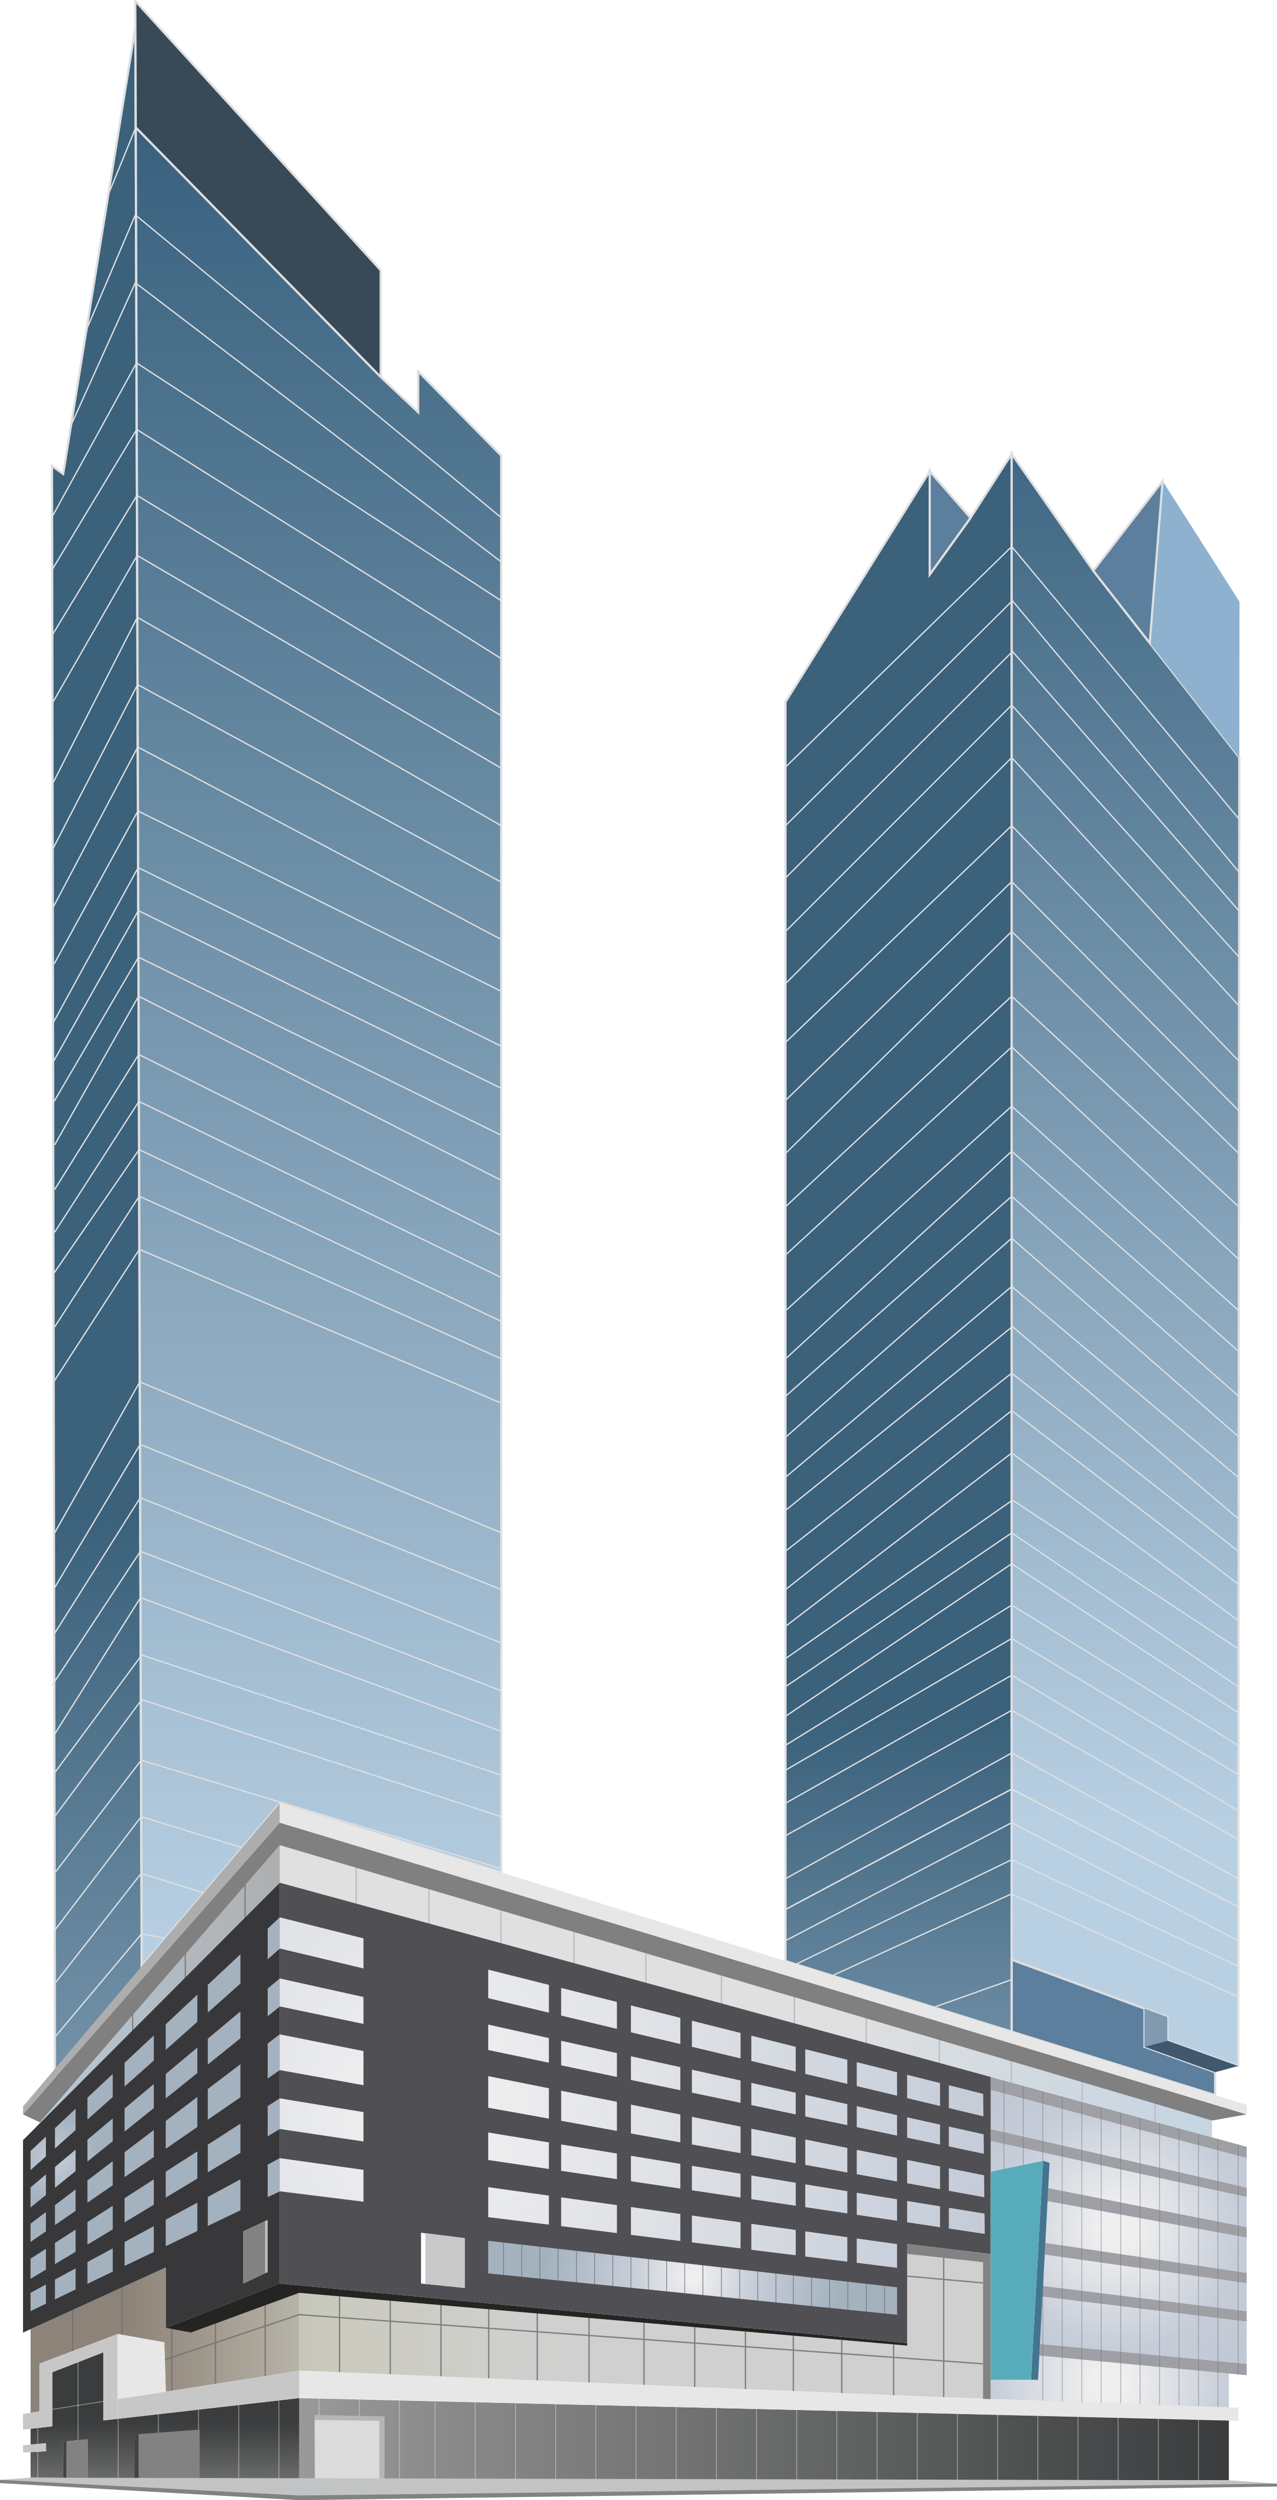
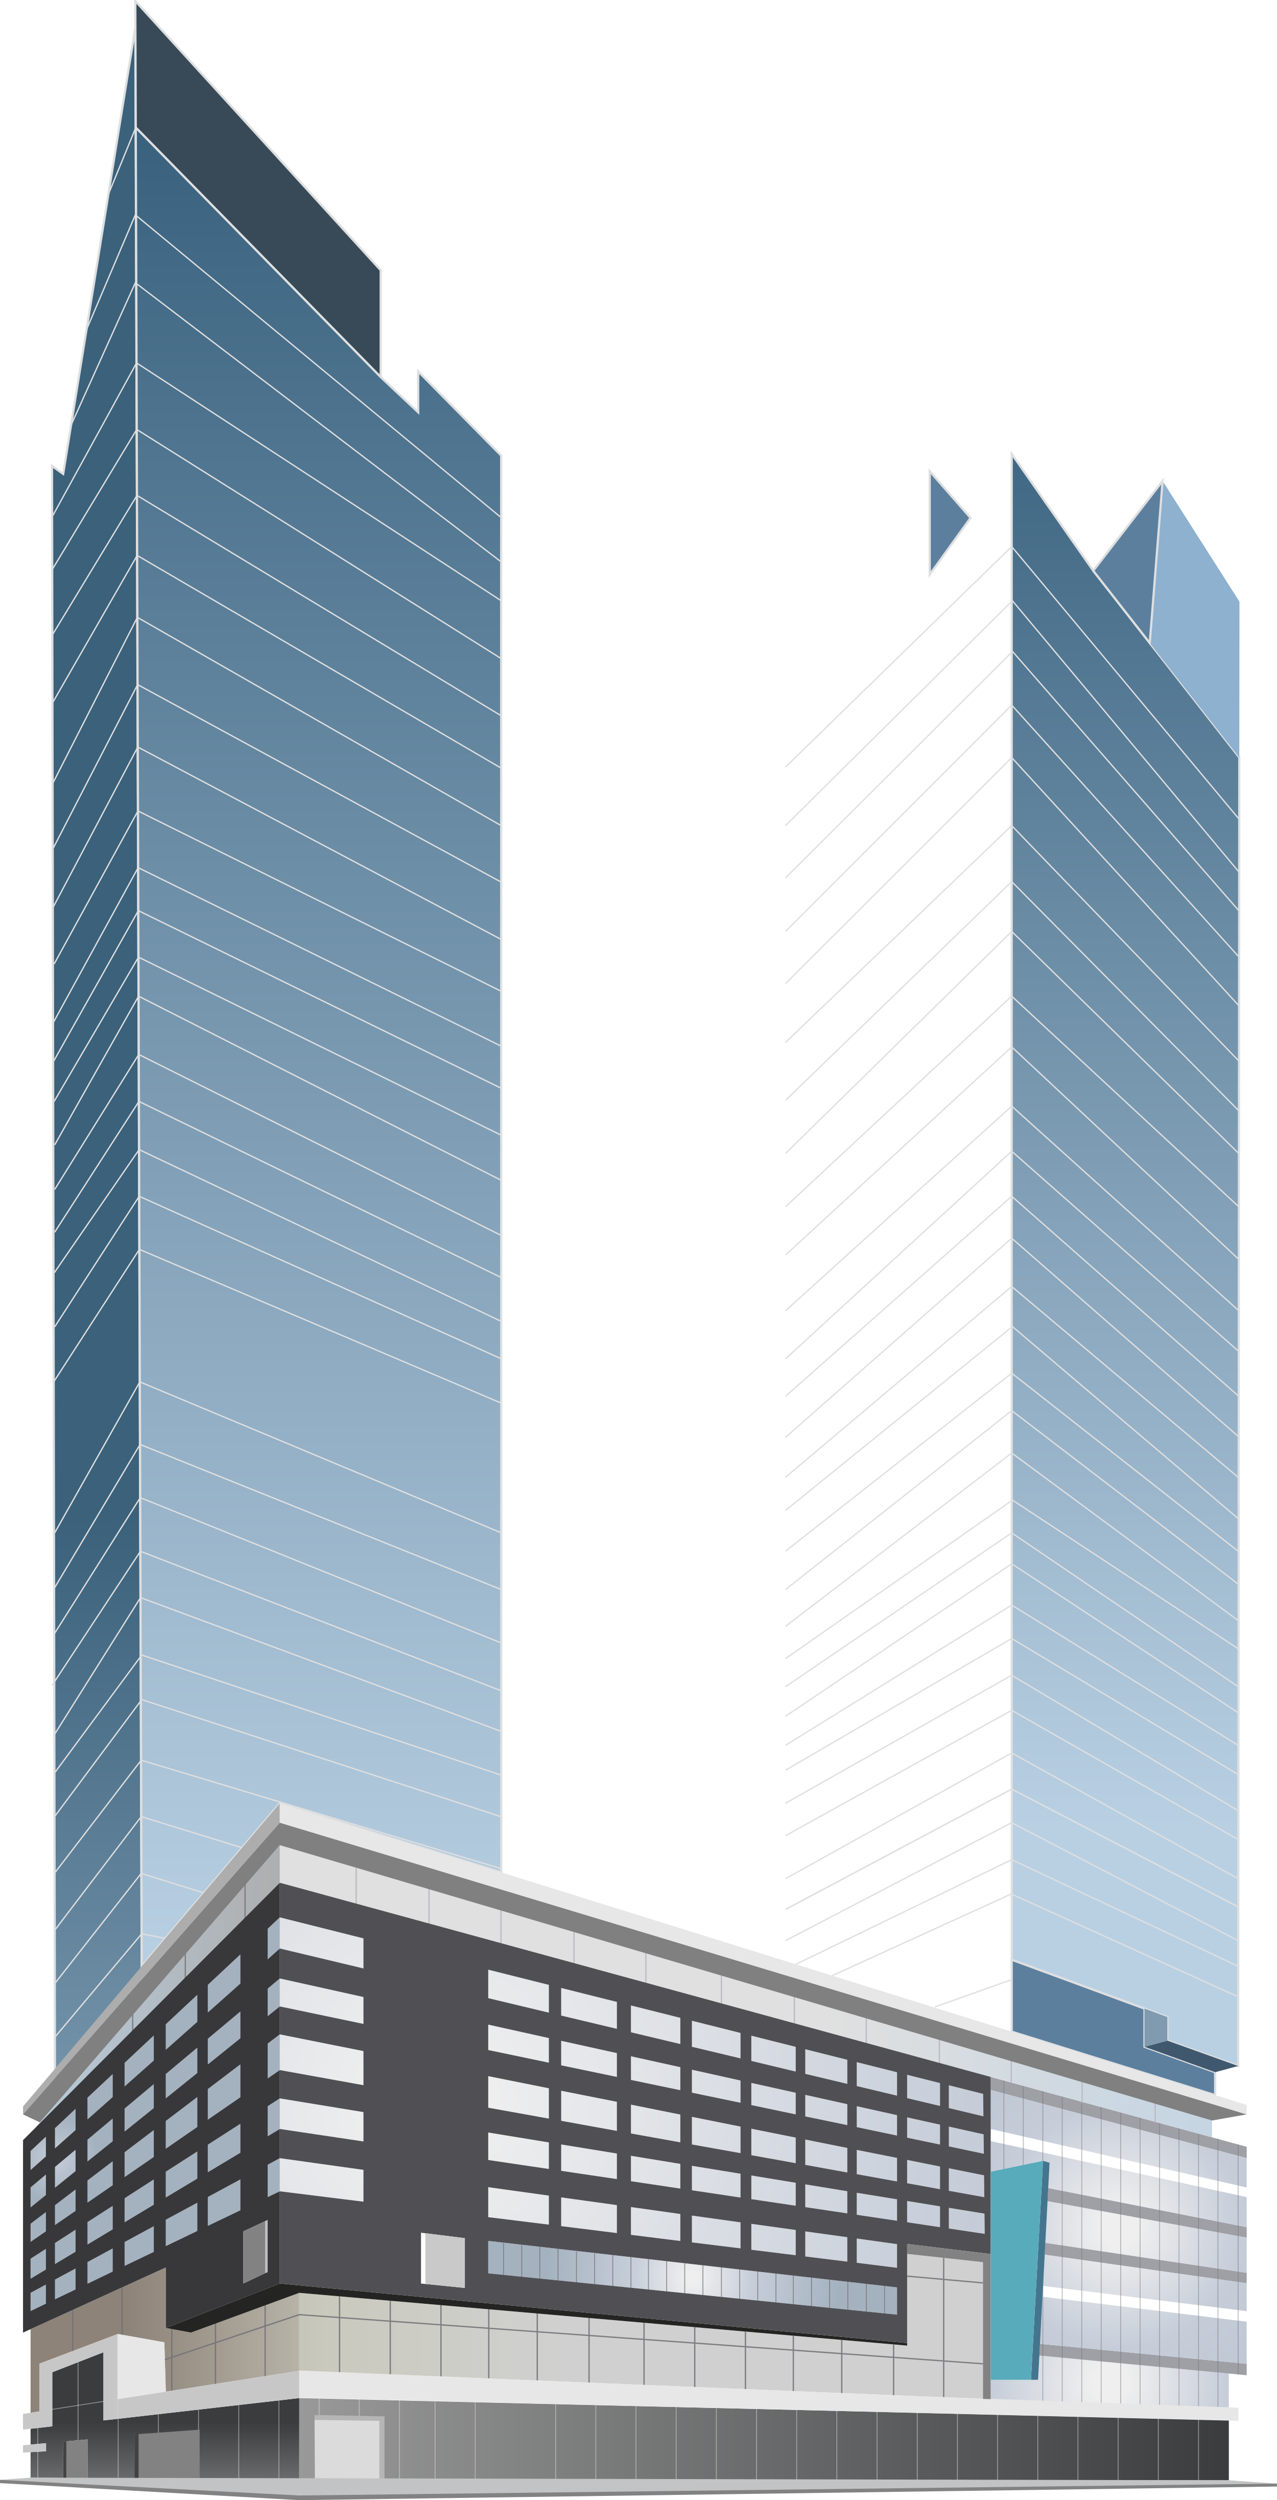
<svg xmlns="http://www.w3.org/2000/svg" xmlns:xlink="http://www.w3.org/1999/xlink" id="_x31_5_x5F_york" viewBox="0 0.2 145.32 284.38">
  <defs>
    <linearGradient id="linear-gradient" x1="11.02" y1="316.19" x2="11.02" y2="81.01" gradientUnits="userSpaceOnUse">
      <stop offset="0" stop-color="#b9d0e3" />
      <stop offset=".61" stop-color="#3b617b" />
    </linearGradient>
    <linearGradient id="linear-gradient-2" x1="36.24" y1="223.85" x2="36.24" y2="-7.79" gradientUnits="userSpaceOnUse">
      <stop offset="0" stop-color="#b9d0e3" />
      <stop offset=".93" stop-color="#355e7b" />
    </linearGradient>
    <linearGradient id="linear-gradient-3" x1="102.26" y1="290.47" x2="102.26" y2="70.08" gradientUnits="userSpaceOnUse">
      <stop offset="0" stop-color="#b9d0e3" />
      <stop offset=".43" stop-color="#3b617b" />
    </linearGradient>
    <linearGradient id="linear-gradient-4" x1="128.08" y1="208" x2="128.08" y2="24.63" xlink:href="#linear-gradient-2" />
    <radialGradient id="radial-gradient" cx="49.25" cy="239.15" fx="49.25" fy="239.15" r="130.13" gradientUnits="userSpaceOnUse">
      <stop offset=".04" stop-color="#efefef" />
      <stop offset=".47" stop-color="#c6cdd9" />
      <stop offset="1" stop-color="#a4b2bf" />
    </radialGradient>
    <radialGradient id="radial-gradient-2" cx="6.3" cy="245.77" fx="6.3" fy="245.77" r="18.74" gradientUnits="userSpaceOnUse">
      <stop offset="0" stop-color="#c6cdd9" />
      <stop offset=".26" stop-color="#a4b2bf" />
    </radialGradient>
    <radialGradient id="radial-gradient-3" cx="78.82" cy="259.29" fx="78.82" fy="259.29" r="16.71" gradientUnits="userSpaceOnUse">
      <stop offset=".04" stop-color="#efefef" />
      <stop offset=".42" stop-color="#c6cdd9" />
      <stop offset="1" stop-color="#a4b2bf" />
    </radialGradient>
    <linearGradient id="linear-gradient-5" x1="64.4" y1="264.82" x2="-13.41" y2="264.82" gradientUnits="userSpaceOnUse">
      <stop offset="0" stop-color="#d0d0d0" />
      <stop offset=".19" stop-color="#cdcdc7" />
      <stop offset=".35" stop-color="#c9c9bd" />
      <stop offset=".43" stop-color="#c3c1b6" />
      <stop offset=".56" stop-color="#b2aea2" />
      <stop offset=".71" stop-color="#978e83" />
      <stop offset=".75" stop-color="#8e8378" />
    </linearGradient>
    <linearGradient id="linear-gradient-6" x1="61.72" y1="266.38" x2="6.68" y2="266.38" gradientUnits="userSpaceOnUse">
      <stop offset="0" stop-color="#d0d0d0" />
      <stop offset=".16" stop-color="#cececb" />
      <stop offset=".34" stop-color="#c9c9be" />
      <stop offset=".35" stop-color="#c9c9bd" />
      <stop offset=".6" stop-color="#aba59a" />
      <stop offset=".86" stop-color="#8e8378" />
    </linearGradient>
    <radialGradient id="radial-gradient-4" cx="126.29" cy="271.1" fx="126.29" fy="271.1" r="50.78" gradientUnits="userSpaceOnUse">
      <stop offset=".04" stop-color="#efefef" />
      <stop offset=".27" stop-color="#c6cdd9" />
      <stop offset="1" stop-color="#a4b2bf" />
    </radialGradient>
    <radialGradient id="radial-gradient-5" cx="127.3" cy="253.5" fx="127.3" fy="253.5" r="51.29" xlink:href="#radial-gradient-4" />
    <linearGradient id="linear-gradient-7" x1="157.6" y1="226.7" x2="51.52" y2="226.7" gradientUnits="userSpaceOnUse">
      <stop offset=".01" stop-color="#b9d0e3" />
      <stop offset=".6" stop-color="#e0e0e0" />
    </linearGradient>
    <linearGradient id="linear-gradient-8" x1="-2.28" y1="226.21" x2="56.71" y2="226.21" gradientUnits="userSpaceOnUse">
      <stop offset=".01" stop-color="#b9d0e3" />
      <stop offset=".6" stop-color="#adadad" />
    </linearGradient>
    <linearGradient id="linear-gradient-9" x1="34.05" y1="277.65" x2="139.84" y2="277.65" gradientUnits="userSpaceOnUse">
      <stop offset="0" stop-color="#999" />
      <stop offset="1" stop-color="#3a3c3d" />
    </linearGradient>
    <linearGradient id="linear-gradient-10" x1="18.76" y1="288.46" x2="18.76" y2="258.22" gradientUnits="userSpaceOnUse">
      <stop offset="0" stop-color="#999" />
      <stop offset=".42" stop-color="#3a3c3d" />
    </linearGradient>
  </defs>
  <g id="building">
    <g id="Towers">
      <g id="Towers_Base">
        <path d="M16.13 226.88L6.26 238.53L5.92 53.2L7.19 54.11L15.4 3.35L15.45 17.73L15.45 17.74L16.13 226.88z" style="fill:url(#linear-gradient); stroke:#dedfe0; stroke-miterlimit:10; stroke-width:.25px;" />
        <path d="M43.32 30.94L43.32 43.09L15.45 14.71L15.45 14.7L15.4 0.32L43.32 30.94z" style="fill:#384a57; stroke:#dedfe0; stroke-miterlimit:10; stroke-width:.25px;" />
        <path d="M57.04 213.17L31.84 205.31L16.13 223.85L15.45 14.71L43.32 43.09L47.59 47.1L47.59 42.45L57.03 52.02L57.04 213.17z" style="fill:url(#linear-gradient-2); stroke:#dedfe0; stroke-miterlimit:10; stroke-width:.25px;" />
-         <path d="M115.13 51.83L115.13 231.29L89.39 223.26L89.39 80.04L105.8 53.8L105.8 65.55L110.44 59.11L115.13 51.83z" style="fill:url(#linear-gradient-3); stroke:#dedfe0; stroke-miterlimit:10; stroke-width:.25px;" />
        <path d="M110.44 59.11L105.8 65.55L105.8 53.8L110.44 59.11z" style="fill:#5c7f9e; stroke:#dedfe0; stroke-miterlimit:10; stroke-width:.25px;" />
        <path d="M141.03 86.36L140.9 235.2L132.84 232.31L132.84 229.63L130.24 228.67L115.13 223.11L115.13 51.83L124.41 65.12L130.84 73.34L141.03 86.36z" style="fill:url(#linear-gradient-4); stroke:#dedfe0; stroke-miterlimit:10; stroke-width:.25px;" />
        <path d="M141.05 68.64L141.03 86.36L130.84 73.34L132.3 54.91L141.05 68.64z" style="fill:#8db1cf;" />
        <path d="M132.3 54.91L130.84 73.34L124.41 65.12L132.3 54.91z" style="fill:#5c7f9e; stroke:#dedfe0; stroke-miterlimit:10; stroke-width:.25px;" />
        <path d="M138.28 235.9L138.28 238.51L115.13 231.29L115.13 223.11L130.24 228.67L130.24 233.01L138.28 235.9z" style="fill:#5c7f9e; stroke:#dedfe0; stroke-miterlimit:10; stroke-width:.25px;" />
        <path d="M140.9 235.2L138.28 235.9L130.24 233.01L132.84 232.31L140.9 235.2z" style="fill:#40586e;" />
        <path d="M132.84 229.63L132.84 232.31L130.24 233.01L130.24 228.67L132.84 229.63z" style="fill:#809ab0;" />
      </g>
      <g id="Lines_Right">
        <path d="M140.9 217.1L115.13 203.7L89.39 217.39" style="fill:none; stroke:#dedfe0; stroke-miterlimit:10; stroke-width:.15px;" />
        <path d="M141.03 223.91L115.13 211.73L89.39 224.2" style="fill:none; stroke:#dedfe0; stroke-miterlimit:10; stroke-width:.15px;" />
        <path d="M140.9 217.1L115.13 203.7L89.39 217.39" style="fill:none; stroke:#dedfe0; stroke-miterlimit:10; stroke-width:.15px;" />
        <path d="M141.03 209.51L115.13 194.74L89.39 209" style="fill:none; stroke:#dedfe0; stroke-miterlimit:10; stroke-width:.15px;" />
        <path d="M141.03 202.12L115.13 186.57L89.39 201.55" style="fill:none; stroke:#dedfe0; stroke-miterlimit:10; stroke-width:.15px;" />
        <path d="M115.13,178.07l25.9,17.03-25.9-17.03Z" style="fill:none; stroke:#dedfe0; stroke-miterlimit:10; stroke-width:.15px;" />
        <line x1="89.39" y1="195.42" x2="115.13" y2="178.07" style="fill:none; stroke:#dedfe0; stroke-miterlimit:10; stroke-width:.15px;" />
        <path d="M141.03 187.82L115.22 170.83L89.39 188.86" style="fill:none; stroke:#dedfe0; stroke-miterlimit:10; stroke-width:.15px;" />
        <path d="M115.13,160.65l25.9,19.83-25.9-19.83Z" style="fill:none; stroke:#dedfe0; stroke-miterlimit:10; stroke-width:.15px;" />
        <line x1="89.39" y1="181.01" x2="115.13" y2="160.65" style="fill:none; stroke:#dedfe0; stroke-miterlimit:10; stroke-width:.15px;" />
        <path d="M141.03 173.04L115.21 151.09L89.39 172" style="fill:none; stroke:#dedfe0; stroke-miterlimit:10; stroke-width:.15px;" />
        <path d="M89.39 163.69L115.13 141.04L141.03 163.69" style="fill:none; stroke:#dedfe0; stroke-miterlimit:10; stroke-width:.15px;" />
        <path d="M89.39 154.76L115.13 131.15L140.97 153.92" style="fill:none; stroke:#dedfe0; stroke-miterlimit:10; stroke-width:.15px;" />
        <path d="M89.39 142.95L115.13 119.28L141.05 143.52" style="fill:none; stroke:#dedfe0; stroke-miterlimit:10; stroke-width:.15px;" />
        <path d="M89.39 131.4L115.13 106.15L140.97 131.4" style="fill:none; stroke:#dedfe0; stroke-miterlimit:10; stroke-width:.15px;" />
        <path d="M89.39 118.77L115.13 94.11L141.03 120.94" style="fill:none; stroke:#dedfe0; stroke-miterlimit:10; stroke-width:.15px;" />
        <path d="M89.39 106.15L115.13 80.4L141.01 109.07" style="fill:none; stroke:#dedfe0; stroke-miterlimit:10; stroke-width:.15px;" />
        <path d="M89.39 94.11L115.21 68.53L140.97 99.36" style="fill:none; stroke:#dedfe0; stroke-miterlimit:10; stroke-width:.15px;" />
        <path d="M140.97 103.78L115.22 74.3L89.39 100.06" style="fill:none; stroke:#dedfe0; stroke-miterlimit:10; stroke-width:.15px;" />
        <path d="M89.39 112.08L115.13 86.37L140.97 114.58" style="fill:none; stroke:#dedfe0; stroke-miterlimit:10; stroke-width:.15px;" />
        <path d="M89.39 125.36L115.13 100.48L140.97 126.54" style="fill:none; stroke:#dedfe0; stroke-miterlimit:10; stroke-width:.15px;" />
        <path d="M89.39 137.46L115.13 113.51L140.97 137.46" style="fill:none; stroke:#dedfe0; stroke-miterlimit:10; stroke-width:.15px;" />
        <path d="M89.39 149.29L115.13 126.02L140.97 149.29" style="fill:none; stroke:#dedfe0; stroke-miterlimit:10; stroke-width:.15px;" />
        <path d="M89.39 159.02L115.13 136.27L140.97 159.02" style="fill:none; stroke:#dedfe0; stroke-miterlimit:10; stroke-width:.15px;" />
        <path d="M89.39 168.23L115.13 146.53L140.9 168.23" style="fill:none; stroke:#dedfe0; stroke-miterlimit:10; stroke-width:.15px;" />
        <path d="M89.39 176.64L115.13 156.39L140.9 176.64" style="fill:none; stroke:#dedfe0; stroke-miterlimit:10; stroke-width:.15px;" />
        <path d="M89.39 185.19L115.13 165.47L140.9 184.53" style="fill:none; stroke:#dedfe0; stroke-miterlimit:10; stroke-width:.15px;" />
        <path d="M89.39 192.05L115.13 174.56L140.9 192.05" style="fill:none; stroke:#dedfe0; stroke-miterlimit:10; stroke-width:.15px;" />
        <path d="M89.39 198.72L115.13 182.77L140.9 198.72" style="fill:none; stroke:#dedfe0; stroke-miterlimit:10; stroke-width:.15px;" />
        <path d="M89.39 205.31L115.13 190.75L140.9 206.16" style="fill:none; stroke:#dedfe0; stroke-miterlimit:10; stroke-width:.15px;" />
        <path d="M89.39 213.89L115.13 199.59L140.9 213.89" style="fill:none; stroke:#dedfe0; stroke-miterlimit:10; stroke-width:.15px;" />
        <path d="M89.39 220.94L115.13 207.52L140.9 220.94" style="fill:none; stroke:#dedfe0; stroke-miterlimit:10; stroke-width:.15px;" />
        <path d="M94.71 224.92L115.08 215.63L140.9 227.33" style="fill:none; stroke:#dedfe0; stroke-miterlimit:10; stroke-width:.15px;" />
        <line x1="106.38" y1="228.48" x2="115.13" y2="225.37" style="fill:none; stroke:#dedfe0; stroke-miterlimit:10; stroke-width:.15px;" />
        <path d="M89.39 87.45L115.13 62.37L140.97 93.33" style="fill:none; stroke:#dedfe0; stroke-miterlimit:10; stroke-width:.15px;" />
      </g>
      <g id="Lines_Left">
        <path d="M6.21 206.83L16.13 193.52L57.06 206.85" style="fill:none; stroke:#dedfe0; stroke-miterlimit:10; stroke-width:.15px;" />
        <path d="M6.19 213.29L16.07 200.41L57.06 212.76" style="fill:none; stroke:#dedfe0; stroke-miterlimit:10; stroke-width:.15px;" />
        <path d="M6.22 201.85L16.13 188.45L57.06 202.12" style="fill:none; stroke:#dedfe0; stroke-miterlimit:10; stroke-width:.15px;" />
        <path d="M6.19 197.5L15.99 181.92L57.04 197.14" style="fill:none; stroke:#dedfe0; stroke-miterlimit:10; stroke-width:.15px;" />
        <path d="M5.92 191.91L15.98 176.65L57.04 192.52" style="fill:none; stroke:#dedfe0; stroke-miterlimit:10; stroke-width:.15px;" />
        <path d="M6.23 219.75L16.07 206.83L27.55 210.37" style="fill:none; stroke:#dedfe0; stroke-miterlimit:10; stroke-width:.15px;" />
        <path d="M6.24 225.81L16.07 213.29L23.2 215.51" style="fill:none; stroke:#dedfe0; stroke-miterlimit:10; stroke-width:.15px;" />
        <path d="M6.25 231.91L16.12 220.16L18.82 220.68" style="fill:none; stroke:#dedfe0; stroke-miterlimit:10; stroke-width:.15px;" />
        <path d="M6.22 185.98L15.96 170.55L57.04 187.08" style="fill:none; stroke:#dedfe0; stroke-miterlimit:10; stroke-width:.15px;" />
        <path d="M6.16 180.89L15.94 164.5L57.06 181.01" style="fill:none; stroke:#dedfe0; stroke-miterlimit:10; stroke-width:.15px;" />
        <path d="M6.22 174.56L15.91 157.38L57.06 174.56" style="fill:none; stroke:#dedfe0; stroke-miterlimit:10; stroke-width:.15px;" />
        <path pd="M6.22 168.91L15.9 152.12L57.06 168.91" style="fill:none; stroke:#dedfe0; stroke-miterlimit:10; stroke-width:.15px;" />
        <path pd="M6.22 163.69L15.75 147.04L56.93 164.12" style="fill:none; stroke:#dedfe0; stroke-miterlimit:10; stroke-width:.15px;" />
        <path d="M6.22 151.13L15.84 136.27L57.06 154.76" style="fill:none; stroke:#dedfe0; stroke-miterlimit:10; stroke-width:.15px;" />
        <path d="M6.22 140.36L15.81 125.48L57.06 145.52" style="fill:none; stroke:#dedfe0; stroke-miterlimit:10; stroke-width:.15px;" />
        <path d="M6.22 130.43L15.77 113.51L57.03 134.45" style="fill:none; stroke:#dedfe0; stroke-miterlimit:10; stroke-width:.15px;" />
        <path d="M6.16 109.85L15.7 92.44L57.03 112.95" style="fill:none; stroke:#dedfe0; stroke-miterlimit:10; stroke-width:.15px;" />
        <path d="M6.04 121.02L15.74 103.78L57.03 123.98" style="fill:none; stroke:#dedfe0; stroke-miterlimit:10; stroke-width:.15px;" />
        <path d="M6.16 144.99L15.83 130.96L57.03 150.49" style="fill:none; stroke:#dedfe0; stroke-miterlimit:10; stroke-width:.15px;" />
        <path d="M6.22 135.5L15.79 120.14L57.03 140.72" style="fill:none; stroke:#dedfe0; stroke-miterlimit:10; stroke-width:.15px;" />
        <path d="M6.16 125.48L15.76 109.07L57.03 129.32" style="fill:none; stroke:#dedfe0; stroke-miterlimit:10; stroke-width:.15px;" />
        <path d="M6.04 116.56L15.72 98.89L57.03 119.19" style="fill:none; stroke:#dedfe0; stroke-miterlimit:10; stroke-width:.15px;" />
        <path d="M6.11 157.38L15.86 142.31L56.93 159.75" style="fill:none; stroke:#dedfe0; stroke-miterlimit:10; stroke-width:.15px;" />
        <path d="M6.02 103.45L15.68 85.17L57.04 107.06" style="fill:none; stroke:#dedfe0; stroke-miterlimit:10; stroke-width:.15px;" />
        <path d="M6.02 96.75L15.66 78.07L56.93 100.48" style="fill:none; stroke:#dedfe0; stroke-miterlimit:10; stroke-width:.15px;" />
        <path d="M6.02 89.27L15.63 70.42L57.03 94.11" style="fill:none; stroke:#dedfe0; stroke-miterlimit:10; stroke-width:.15px;" />
        <path d="M6.02 80.07L15.61 63.38L57.03 87.57" style="fill:none; stroke:#dedfe0; stroke-miterlimit:10; stroke-width:.15px;" />
        <path d="M5.95 72.43L15.59 56.55L57.03 81.61" style="fill:none; stroke:#dedfe0; stroke-miterlimit:10; stroke-width:.15px;" />
        <path d="M5.94 64.99L15.56 49.05L57.03 75.11" style="fill:none; stroke:#dedfe0; stroke-miterlimit:10; stroke-width:.15px;" />
        <path d="M6.02 58.83L15.54 41.48L57.03 68.53" style="fill:none; stroke:#dedfe0; stroke-miterlimit:10; stroke-width:.15px;" />
        <path d="M57.06 64.13L15.4 32.36L8.08 48.58" style="fill:none; stroke:#dedfe0; stroke-miterlimit:10; stroke-width:.15px;" />
        <path d="M56.93 58.99L15.4 24.64L9.85 37.69" style="fill:none; stroke:#dedfe0; stroke-miterlimit:10; stroke-width:.15px;" />
        <line x1="15.45" y1="14.71" x2="12.33" y2="22.32" style="fill:none; stroke:#dedfe0; stroke-miterlimit:10; stroke-width:.15px;" />
      </g>
    </g>
    <g id="Le_Germain_Hotel">
      <g id="Windows">
        <path d="M103.23,250.55v2.42l3.74.56v-2.37l-3.74-.61ZM103.23,245.88v2.65l3.74.68v-2.58l-3.74-.75ZM103.23,236.2v2.65l3.74.89v-2.6l-3.74-.94ZM97.5,254.82v2.76l4.58.57v-2.69l-4.58-.64ZM97.5,249.62v2.5l4.58.68v-2.44l-4.58-.74ZM97.5,244.74v2.76l4.58.83v-2.68l-4.58-.91ZM78.74,230.05v2.96l5.53,1.32v-2.89l-5.53-1.39ZM63.86,244.12v3l6.34.94v-2.91l-6.34-1.03ZM63.86,238.01v3.42l6.34,1.15v-3.31l-6.34-1.26ZM63.86,232.33v2.79l6.34,1.32v-2.71l-6.34-1.4ZM63.86,226.32v3.14l6.34,1.51v-3.06l-6.34-1.59ZM55.56,248.98v3.41l6.9.85v-3.3l-6.9-.96ZM55.56,242.76v3.13l6.9,1.02v-3.02l-6.9-1.13ZM55.56,236.35v3.59l6.9,1.24v-3.45l-6.9-1.38ZM55.56,230.49v2.89l6.9,1.44v-2.8l-6.9-1.53ZM97.5,239.77v2.38l4.58.96v-2.32l-4.58-1.02ZM103.23,241.04v2.31l3.74.78v-2.26l-3.74-.83ZM91.64,243.56v2.88l4.78.87v-2.79l-4.78-.96ZM91.64,238.48v2.45l4.78.99v-2.38l-4.78-1.06ZM71.8,245.41v2.89l5.62.84v-2.81l-5.62-.92ZM85.5,253.15v2.95l5.05.62v-2.87l-5.05-.7ZM91.64,254.01v2.85l4.78.59v-2.78l-4.78-.66ZM91.64,248.66v2.59l4.78.71v-2.52l-4.78-.78ZM85.5,247.65v2.69l5.05.75v-2.61l-5.05-.83ZM78.74,252.21v3.05l5.53.68v-2.96l-5.53-.77ZM78.74,246.55v2.78l5.53.83v-2.71l-5.53-.9ZM71.8,251.24v3.16l5.62.7v-3.07l-5.62-.79ZM63.86,250.14v3.27l6.34.79v-3.18l-6.34-.88ZM78.74,235.62v2.61l5.53,1.15v-2.53l-5.53-1.23ZM78.74,240.98v3.14l5.53.99v-3.02l-5.53-1.11ZM71.8,234.09v2.69l5.62,1.17v-2.62l-5.62-1.24ZM71.8,239.59v3.28l5.62,1.01v-3.16l-5.62-1.13ZM85.5,237.12v2.52l5.05,1.06v-2.46l-5.05-1.12ZM85.5,242.33v3.01l5.05.91v-2.91l-5.05-1.01ZM85.5,231.75v2.87l5.05,1.21v-2.81l-5.05-1.27ZM97.5,234.76v2.72l4.58,1.09v-2.66l-4.58-1.15ZM91.64,233.29v2.8l4.78,1.14v-2.74l-4.78-1.2ZM71.8,228.31v3.05l5.62,1.34v-2.98l-5.62-1.41ZM55.56,224.24v3.24l6.9,1.65v-3.16l-6.9-1.73ZM31.84,218.29v3.54l9.52,2.27v-3.42l-9.52-2.39ZM31.84,231.6v4.06l9.52,1.72v-3.88l-9.52-1.9ZM31.84,245.68v3.77l9.52,1.18v-3.62l-9.52-1.33ZM31.84,238.88v3.48l9.52,1.42v-3.34l-9.52-1.56ZM31.84,225.24v3.18l9.52,1.99v-3.06l-9.52-2.11ZM111.98,247.63l-4-.8v2.56l4.03.73-.03-2.49ZM112.03,251.99l-4.05-.66v2.35l4.08.61-.03-2.3ZM111.88,238.37l-3.9-.98v2.59l3.93.94-.03-2.55ZM111.93,242.97l-3.95-.88v2.25l3.98.84-.03-2.21Z" style="fill:url(#radial-gradient);" />
        <path d="M31.84,218.29v3.54l-1.38,1.23v-3.47l1.38-1.3ZM30.46,226.4v3.13l1.38-1.11v-3.18l-1.38,1.16ZM30.46,232.65v3.96l1.38-.95v-4.06l-1.38,1.05ZM30.46,239.77v3.42l1.38-.83v-3.48l-1.38.89ZM3.48,257.12v2.27l1.74-1.04v-2.35l-1.74,1.12ZM6.26,255.33v2.39l2.34-1.4v-2.5l-2.34,1.51ZM9.96,252.95v2.55l2.86-1.72v-2.67l-2.86,1.84ZM14.18,250.24v2.73l3.32-2v-2.87l-3.32,2.14ZM18.87,247.22v2.93l3.58-2.15v-3.08l-3.58,2.3ZM23.65,244.15v3.13l3.7-2.22v-3.29l-3.7,2.38ZM3.48,253.14v2.06l1.74-1.2v-2.18l-1.74,1.32ZM6.26,251.03v2.25l2.34-1.61v-2.42l-2.34,1.78ZM9.96,248.22v2.51l2.86-1.97v-2.72l-2.86,2.18ZM14.18,245.01v2.82l3.32-2.29v-3.05l-3.32,2.52ZM18.87,241.45v3.15l3.58-2.47v-3.4l-3.58,2.72ZM23.65,237.82v3.48l3.7-2.55v-3.74l-3.7,2.81ZM3.48,249.01v2.27l1.74-1.41v-2.32l-1.74,1.46ZM6.26,246.68v2.36l2.34-1.89v-2.43l-2.34,1.96ZM9.96,243.58v2.47l2.86-2.3v-2.57l-2.86,2.4ZM14.18,240.04v2.61l3.32-2.67v-2.72l-3.32,2.78ZM18.87,236.11v2.76l3.58-2.88v-2.88l-3.58,3ZM23.65,232.1v2.92l3.7-2.98v-3.04l-3.7,3.1ZM3.48,244.87v2.16l1.74-1.55v-2.24l-1.74,1.63ZM6.26,242.27v2.29l2.34-2.08v-2.41l-2.34,2.2ZM9.96,238.8v2.47l2.86-2.54v-2.61l-2.86,2.68ZM14.18,234.84v2.68l3.32-2.95v-2.84l-3.32,3.11ZM18.87,230.45v2.9l3.58-3.18v-3.07l-3.58,3.35ZM23.65,225.97v3.14l3.7-3.29v-3.31l-3.7,3.46ZM3.48,261v2.07l1.74-.84v-2.17l-1.74.94ZM6.26,259.49v2.24l2.34-1.12v-2.38l-2.34,1.26ZM9.96,257.5v2.46l2.86-1.38v-2.63l-2.86,1.55ZM14.18,255.22v2.71l3.32-1.59v-2.92l-3.32,1.8ZM18.87,252.68v3l3.58-1.72v-3.21l-3.58,1.93ZM23.65,250.1v3.28l3.7-1.77v-3.51l-3.7,2ZM30.46,246.43v3.68l1.38-.66v-3.77l-1.38.75Z" style="fill:url(#radial-gradient-2);" />
        <g id="Rectangle_Window">
          <path d="M102.08 260.38L102.08 263.48L55.56 258.78L55.56 255.09L102.08 260.38z" style="fill:url(#radial-gradient-3);" />
          <g id="Lines_Rectangle_Window">
            <line x1="57.3" y1="255.31" x2="57.3" y2="258.97" style="fill:none; opacity:.74; stroke:#707075; stroke-miterlimit:10; stroke-width:.1px;" />
            <line x1="59.37" y1="255.54" x2="59.37" y2="259.19" style="fill:none; opacity:.74; stroke:#707075; stroke-miterlimit:10; stroke-width:.1px;" />
            <line x1="61.43" y1="255.73" x2="61.43" y2="259.39" style="fill:none; opacity:.74; stroke:#707075; stroke-miterlimit:10; stroke-width:.1px;" />
            <line x1="63.5" y1="255.96" x2="63.5" y2="259.61" style="fill:none; opacity:.74; stroke:#707075; stroke-miterlimit:10; stroke-width:.1px;" />
            <line x1="65.6" y1="256.29" x2="65.6" y2="259.8" style="fill:none; opacity:.74; stroke:#707075; stroke-miterlimit:10; stroke-width:.1px;" />
            <line x1="67.67" y1="256.51" x2="67.67" y2="260.01" style="fill:none; opacity:.74; stroke:#707075; stroke-miterlimit:10; stroke-width:.1px;" />
            <line x1="69.73" y1="256.71" x2="69.73" y2="260.22" style="fill:none; opacity:.74; stroke:#707075; stroke-miterlimit:10; stroke-width:.1px;" />
            <line x1="71.8" y1="256.94" x2="71.8" y2="260.43" style="fill:none; opacity:.74; stroke:#707075; stroke-miterlimit:10; stroke-width:.1px;" />
            <line x1="73.79" y1="257.14" x2="73.79" y2="260.66" style="fill:none; opacity:.74; stroke:#707075; stroke-miterlimit:10; stroke-width:.1px;" />
            <line x1="75.86" y1="257.36" x2="75.86" y2="260.83" style="fill:none; opacity:.74; stroke:#707075; stroke-miterlimit:10; stroke-width:.1px;" />
            <line x1="77.92" y1="257.64" x2="77.92" y2="261.04" style="fill:none; opacity:.74; stroke:#707075; stroke-miterlimit:10; stroke-width:.1px;" />
            <line x1="79.99" y1="257.87" x2="79.99" y2="261.25" style="fill:none; opacity:.74; stroke:#707075; stroke-miterlimit:10; stroke-width:.1px;" />
            <line x1="82.1" y1="258.11" x2="82.1" y2="261.47" style="fill:none; opacity:.74; stroke:#707075; stroke-miterlimit:10; stroke-width:.1px;" />
            <line x1="84.17" y1="258.35" x2="84.17" y2="261.67" style="fill:none; opacity:.74; stroke:#707075; stroke-miterlimit:10; stroke-width:.1px;" />
            <line x1="86.23" y1="258.58" x2="86.23" y2="261.88" style="fill:none; opacity:.74; stroke:#707075; stroke-miterlimit:10; stroke-width:.1px;" />
            <line x1="88.3" y1="258.82" x2="88.3" y2="262.09" style="fill:none; opacity:.74; stroke:#707075; stroke-miterlimit:10; stroke-width:.1px;" />
            <line x1="90.28" y1="259.04" x2="90.28" y2="262.3" style="fill:none; opacity:.74; stroke:#707075; stroke-miterlimit:10; stroke-width:.1px;" />
            <line x1="92.35" y1="259.28" x2="92.35" y2="262.52" style="fill:none; opacity:.74; stroke:#707075; stroke-miterlimit:10; stroke-width:.1px;" />
            <line x1="94.41" y1="259.52" x2="94.41" y2="262.72" style="fill:none; opacity:.74; stroke:#707075; stroke-miterlimit:10; stroke-width:.1px;" />
            <line x1="96.48" y1="259.75" x2="96.48" y2="262.94" style="fill:none; opacity:.74; stroke:#707075; stroke-miterlimit:10; stroke-width:.1px;" />
            <line x1="98.59" y1="259.99" x2="98.59" y2="263.13" style="fill:none; opacity:.74; stroke:#707075; stroke-miterlimit:10; stroke-width:.1px;" />
            <line x1="100.66" y1="260.23" x2="100.66" y2="263.41" style="fill:none; opacity:.74; stroke:#707075; stroke-miterlimit:10; stroke-width:.1px;" />
          </g>
        </g>
        <g id="Beige_Bottom_Window">
          <path d="M111.86 257.51L111.86 273.06L34.05 269.87L34.05 261L103.23 267L103.23 256.57L111.86 257.51z" style="fill:url(#linear-gradient-5);" />
          <path d="M34.05,261v8.87l-15.18,2.37-.17-5.61,3.03-1.11,12.32-4.52ZM18.87,264.99v-6.88l-15.39,7.02v9.51l1.02-.16v-5.43l8.9-3.37,2.52.45h.01l2.77.5,3.03-1.11-2.86-.53Z" style="fill:url(#linear-gradient-6);" />
          <g id="Lines__x28_Large_Wrapping_Window_x29_" style="opacity:.85;">
            <line x1="38.64" y1="261.4" x2="38.64" y2="270.06" style="fill:none; stroke:#707075; stroke-miterlimit:10; stroke-width:.15px;" />
            <line x1="24.52" y1="264.5" x2="24.52" y2="271.34" style="fill:none; stroke:#707075; stroke-miterlimit:10; stroke-width:.15px;" />
            <line x1="30.17" y1="262.43" x2="30.17" y2="270.48" style="fill:none; stroke:#707075; stroke-miterlimit:10; stroke-width:.15px;" />
            <line x1="13.9" y1="260.38" x2="13.9" y2="265.77" style="fill:none; stroke:#707075; stroke-miterlimit:10; stroke-width:.15px;" />
            <line x1="19.55" y1="265.12" x2="19.55" y2="272.12" style="fill:none; stroke:#707075; stroke-miterlimit:10; stroke-width:.15px;" />
            <line x1="8.27" y1="262.95" x2="8.27" y2="267.63" style="fill:none; stroke:#707075; stroke-miterlimit:10; stroke-width:.15px;" />
            <line x1="44.41" y1="261.9" x2="44.41" y2="270.3" style="fill:none; stroke:#707075; stroke-miterlimit:10; stroke-width:.15px;" />
            <line x1="50.18" y1="262.37" x2="50.18" y2="270.55" style="fill:none; stroke:#707075; stroke-miterlimit:10; stroke-width:.15px;" />
            <line x1="55.62" y1="262.87" x2="55.62" y2="270.76" style="fill:none; stroke:#707075; stroke-miterlimit:10; stroke-width:.15px;" />
            <line x1="61.14" y1="263.35" x2="61.14" y2="270.99" style="fill:none; stroke:#707075; stroke-miterlimit:10; stroke-width:.15px;" />
            <line x1="67.03" y1="263.87" x2="67.03" y2="271.25" style="fill:none; stroke:#707075; stroke-miterlimit:10; stroke-width:.15px;" />
            <line x1="73.29" y1="264.41" x2="73.29" y2="271.51" style="fill:none; stroke:#707075; stroke-miterlimit:10; stroke-width:.15px;" />
            <line x1="79.06" y1="264.91" x2="79.06" y2="271.72" style="fill:none; stroke:#707075; stroke-miterlimit:10; stroke-width:.15px;" />
            <line x1="84.83" y1="265.41" x2="84.83" y2="271.99" style="fill:none; stroke:#707075; stroke-miterlimit:10; stroke-width:.15px;" />
            <line x1="90.28" y1="265.88" x2="90.28" y2="272.18" style="fill:none; stroke:#707075; stroke-miterlimit:10; stroke-width:.15px;" />
            <line x1="95.79" y1="266.36" x2="95.79" y2="272.41" style="fill:none; stroke:#707075; stroke-miterlimit:10; stroke-width:.15px;" />
            <line x1="101.69" y1="266.88" x2="101.69" y2="272.66" style="fill:none; stroke:#707075; stroke-miterlimit:10; stroke-width:.15px;" />
            <line x1="107.39" y1="257.03" x2="107.39" y2="272.87" style="fill:none; stroke:#707075; stroke-miterlimit:10; stroke-width:.15px;" />
            <path d="M111.86 269.07L34.05 263.48L18.7 268.62" style="fill:none; stroke:#707075; stroke-miterlimit:10; stroke-width:.15px;" />
            <line x1="103.23" y1="259.1" x2="111.86" y2="259.87" style="fill:none; stroke:#707075; stroke-miterlimit:10; stroke-width:.15px;" />
          </g>
        </g>
        <g id="Right_Window_Section">
          <path d="M139.84 270.18L139.84 274.06L112.74 273.09L112.74 270.89L118.13 270.89L118.27 268.31L118.28 268.13L139.84 270.18z" style="fill:url(#radial-gradient-4);" />
          <path d="M141.87 269.07L141.87 270.37L139.84 270.18L118.28 268.13L118.35 266.8L141.87 269.07z" style="fill:#9f9fa6;" />
-           <path d="M141.87 263.08L141.87 264.28L118.63 261.44L118.7 260.21L141.87 263.08z" style="fill:#9f9fa6;" />
          <path d="M141.87 258.72L141.87 259.91L118.89 256.66L118.96 255.31L141.87 258.72z" style="fill:#9f9fa6;" />
          <path d="M141.87 253.53L141.87 254.73L119.21 250.58L119.29 249.08L141.87 253.53z" style="fill:#9f9fa6;" />
-           <path d="M141.87 249.02L141.87 250.11L112.74 243.74L112.74 242.36L141.87 249.02z" style="fill:#9f9fa6;" />
          <path d="M141.87 244.39L141.87 245.68L112.74 237.93L112.74 236.44L137.92 243.31L141.87 244.39z" style="fill:#9f9fa6;" />
          <path d="M112.74,237.93v4.43l29.13,6.66v-3.34l-29.13-7.75ZM112.74,243.74v3.48l5.96-1.24.74.22-.15,2.88,22.58,4.45v-3.42l-29.13-6.37ZM118.63,261.44l-.16,3.11-.12,2.25,23.52,2.27v-4.79l-23.24-2.84ZM118.89,256.66l-.19,3.55,23.17,2.87v-3.17l-22.98-3.25ZM119.21,250.58l-.25,4.73,22.91,3.41v-3.99l-22.66-4.15Z" style="fill:url(#radial-gradient-5);" />
          <g id="_Lines" style="opacity:.47;">
            <line x1="138.6" y1="243.5" x2="138.6" y2="274.02" style="fill:none; stroke:#707075; stroke-miterlimit:10; stroke-width:.1px;" />
            <line x1="134.17" y1="242.29" x2="134.17" y2="273.86" style="fill:none; stroke:#707075; stroke-miterlimit:10; stroke-width:.1px;" />
            <line x1="129.74" y1="241.08" x2="129.74" y2="273.7" style="fill:none; stroke:#707075; stroke-miterlimit:10; stroke-width:.1px;" />
            <line x1="125.31" y1="239.88" x2="125.31" y2="273.54" style="fill:none; stroke:#707075; stroke-miterlimit:10; stroke-width:.1px;" />
            <line x1="120.88" y1="238.67" x2="120.88" y2="273.39" style="fill:none; stroke:#707075; stroke-miterlimit:10; stroke-width:.1px;" />
            <line x1="116.45" y1="237.53" x2="116.45" y2="248.06" style="fill:none; stroke:#707075; stroke-miterlimit:10; stroke-width:.1px;" />
            <line x1="136.39" y1="242.95" x2="136.39" y2="273.97" style="fill:none; stroke:#707075; stroke-miterlimit:10; stroke-width:.1px;" />
            <line x1="131.96" y1="241.69" x2="131.96" y2="273.78" style="fill:none; stroke:#707075; stroke-miterlimit:10; stroke-width:.1px;" />
            <line x1="127.53" y1="240.48" x2="127.53" y2="273.62" style="fill:none; stroke:#707075; stroke-miterlimit:10; stroke-width:.1px;" />
            <line x1="123.1" y1="239.27" x2="123.1" y2="273.46" style="fill:none; stroke:#707075; stroke-miterlimit:10; stroke-width:.1px;" />
            <line x1="118.67" y1="238.06" x2="118.67" y2="273.31" style="fill:none; stroke:#707075; stroke-miterlimit:10; stroke-width:.1px;" />
            <line x1="114.24" y1="236.85" x2="114.24" y2="248.36" style="fill:none; stroke:#707075; stroke-miterlimit:10; stroke-width:.1px;" />
            <line x1="140.9" y1="244.13" x2="140.9" y2="270.29" style="fill:none; stroke:#707075; stroke-miterlimit:10; stroke-width:.1px;" />
          </g>
        </g>
        <g id="Top_Window">
          <g id="Top_Window_Left">
            <path d="M137.92 241.4L137.92 243.31L112.74 236.44L111.86 236.2L31.84 214.35L31.84 210.08L137.92 241.4z" style="fill:url(#linear-gradient-7);" />
            <line x1="40.53" y1="212.65" x2="40.53" y2="216.73" style="fill:none; stroke:#bcbcc4; stroke-miterlimit:10; stroke-width:.15px;" />
            <line x1="48.82" y1="215.01" x2="48.82" y2="219" style="fill:none; stroke:#bcbcc4; stroke-miterlimit:10; stroke-width:.15px;" />
            <line x1="57.01" y1="217.48" x2="57.01" y2="221.25" style="fill:none; stroke:#bcbcc4; stroke-miterlimit:10; stroke-width:.15px;" />
            <line x1="65.32" y1="219.97" x2="65.32" y2="223.5" style="fill:none; stroke:#bcbcc4; stroke-miterlimit:10; stroke-width:.15px;" />
            <line x1="73.5" y1="222.38" x2="73.5" y2="225.73" style="fill:none; stroke:#bcbcc4; stroke-miterlimit:10; stroke-width:.15px;" />
            <line x1="82.1" y1="224.92" x2="82.1" y2="228.12" style="fill:none; stroke:#bcbcc4; stroke-miterlimit:10; stroke-width:.15px;" />
            <line x1="90.4" y1="227.33" x2="90.4" y2="230.34" style="fill:none; stroke:#bcbcc4; stroke-miterlimit:10; stroke-width:.15px;" />
            <line x1="98.58" y1="229.71" x2="98.58" y2="232.67" style="fill:none; stroke:#bcbcc4; stroke-miterlimit:10; stroke-width:.15px;" />
            <line x1="106.9" y1="232.19" x2="106.9" y2="234.86" style="fill:none; stroke:#bcbcc4; stroke-miterlimit:10; stroke-width:.15px;" />
            <line x1="115.08" y1="234.6" x2="115.08" y2="237.09" style="fill:none; stroke:#bcbcc4; stroke-miterlimit:10; stroke-width:.15px;" />
            <line x1="123.15" y1="236.94" x2="123.15" y2="239.38" style="fill:none; stroke:#bcbcc4; stroke-miterlimit:10; stroke-width:.15px;" />
            <line x1="131.46" y1="239.43" x2="131.46" y2="241.61" style="fill:none; stroke:#bcbcc4; stroke-miterlimit:10; stroke-width:.15px;" />
          </g>
          <g id="Top_Triangle_Window_Left">
            <path d="M31.84 210.08L31.84 214.35L12.82 233.41L9.96 236.27L8.6 237.64L6.26 239.98L5.22 241.02L3.91 242.34L4.54 241.61L5.22 240.82L6.26 239.62L8.6 236.92L9.96 235.35L31.84 210.08z" style="fill:url(#linear-gradient-8);" />
            <line x1="27.89" y1="214.35" x2="27.89" y2="218.43" style="fill:none; stroke:gray; stroke-miterlimit:10; stroke-width:.15px;" />
            <line x1="21.09" y1="221.74" x2="21.09" y2="225.81" style="fill:none; stroke:gray; stroke-miterlimit:10; stroke-width:.15px;" />
            <line x1="15.1" y1="227.83" x2="15.1" y2="231.91" style="fill:none; stroke:gray; stroke-miterlimit:10; stroke-width:.15px;" />
          </g>
        </g>
      </g>
      <g id="Roof">
        <path d="M31.84 205.31L31.84 207.52L5.22 237.75L3.48 239.72L2.62 240.7L2.62 239.8L6.26 235.51L6.26 235.5L16.13 223.85L31.84 205.31z" style="fill:#adadad;" />
        <path d="M141.87 240.7L137.92 241.4L31.84 210.08L9.96 235.35L8.6 236.92L6.26 239.62L5.22 240.82L4.54 241.61L3.48 241.11L2.62 240.7L3.48 239.72L5.22 237.75L31.84 207.52L141.87 240.7z" style="fill:gray;" />
        <path d="M141.87 239.63L141.87 240.7L31.84 207.52L31.84 205.31L57.04 213.17L115.13 231.29L138.28 238.51L141.87 239.63z" style="fill:#e7e7e7;" />
      </g>
      <g id="First_Floor">
        <path d="M139.84 275.49L139.84 282.32L34.05 282.32L34.05 272.97L139.84 275.49z" style="fill:url(#linear-gradient-9);" />
        <path d="M13.4,275.33l-1.63.18-5.82.67-1.45.17-1.02.11v1.8l1.76-.16v.92l-1.76.1v2.9l3.72.04v-4.14l2.76-.25v4.41l24.09.24v-9.35l-20.65,2.36ZM5.95,270.03v6.15l5.82-.67v-7.75l-5.82,2.27Z" style="fill:url(#linear-gradient-10);" />
        <g id="Window_Lines">
          <line x1="8.88" y1="268.89" x2="8.88" y2="278.6" style="fill:none; opacity:.51; stroke:#e7e7e7; stroke-miterlimit:10; stroke-width:.09px;" />
          <line x1="18.02" y1="274.81" x2="18.02" y2="277.03" style="fill:none; opacity:.51; stroke:#e7e7e7; stroke-miterlimit:10; stroke-width:.09px;" />
          <line x1="27.17" y1="273.65" x2="27.17" y2="282.52" style="fill:none; opacity:.51; stroke:#e7e7e7; stroke-miterlimit:10; stroke-width:.09px;" />
          <line x1="36.31" y1="272.7" x2="36.31" y2="275.33" style="fill:none; opacity:.51; stroke:#e7e7e7; stroke-miterlimit:10; stroke-width:.09px;" />
          <line x1="45.46" y1="272.97" x2="45.46" y2="282.52" style="fill:none; opacity:.51; stroke:#e7e7e7; stroke-miterlimit:10; stroke-width:.09px;" />
          <line x1="4.3" y1="276.3" x2="4.3" y2="282.23" style="fill:none; opacity:.51; stroke:#e7e7e7; stroke-miterlimit:10; stroke-width:.09px;" />
          <line x1="13.45" y1="275.13" x2="13.45" y2="282.43" style="fill:none; opacity:.51; stroke:#e7e7e7; stroke-miterlimit:10; stroke-width:.09px;" />
          <line x1="22.59" y1="274.28" x2="22.59" y2="276.56" style="fill:none; opacity:.51; stroke:#e7e7e7; stroke-miterlimit:10; stroke-width:.09px;" />
          <line x1="31.74" y1="273.09" x2="31.74" y2="282.43" style="fill:none; opacity:.51; stroke:#e7e7e7; stroke-miterlimit:10; stroke-width:.09px;" />
          <line x1="40.88" y1="272.7" x2="40.88" y2="275.33" style="fill:none; opacity:.51; stroke:#e7e7e7; stroke-miterlimit:10; stroke-width:.09px;" />
          <line x1="5.84" y1="274.27" x2="11.87" y2="273.33" style="fill:none; opacity:.51; stroke:#e7e7e7; stroke-miterlimit:10; stroke-width:.09px;" />
        </g>
        <g id="Front_Window_Black_Lines">
          <line x1="54.08" y1="273.46" x2="54.08" y2="282.32" style="fill:none; opacity:.51; stroke:#e7e7e7; stroke-miterlimit:10; stroke-width:.09px;" />
          <line x1="63.23" y1="273.71" x2="63.23" y2="282.57" style="fill:none; opacity:.51; stroke:#e7e7e7; stroke-miterlimit:10; stroke-width:.09px;" />
          <line x1="72.37" y1="273.86" x2="72.37" y2="282.72" style="fill:none; opacity:.51; stroke:#e7e7e7; stroke-miterlimit:10; stroke-width:.09px;" />
          <line x1="81.52" y1="274" x2="81.52" y2="282.86" style="fill:none; opacity:.51; stroke:#e7e7e7; stroke-miterlimit:10; stroke-width:.09px;" />
          <line x1="90.66" y1="274.25" x2="90.66" y2="283.11" style="fill:none; opacity:.51; stroke:#e7e7e7; stroke-miterlimit:10; stroke-width:.09px;" />
          <line x1="99.81" y1="274.25" x2="99.81" y2="283.11" style="fill:none; opacity:.51; stroke:#e7e7e7; stroke-miterlimit:10; stroke-width:.09px;" />
          <line x1="108.95" y1="274.12" x2="108.95" y2="282.99" style="fill:none; opacity:.51; stroke:#e7e7e7; stroke-miterlimit:10; stroke-width:.09px;" />
          <line x1="118.1" y1="274.37" x2="118.1" y2="283.24" style="fill:none; opacity:.51; stroke:#e7e7e7; stroke-miterlimit:10; stroke-width:.09px;" />
          <line x1="127.24" y1="274.37" x2="127.24" y2="283.24" style="fill:none; opacity:.51; stroke:#e7e7e7; stroke-miterlimit:10; stroke-width:.09px;" />
          <line x1="136.39" y1="274.37" x2="136.39" y2="283.24" style="fill:none; opacity:.51; stroke:#e7e7e7; stroke-miterlimit:10; stroke-width:.09px;" />
          <line x1="49.51" y1="273.4" x2="49.51" y2="282.27" style="fill:none; opacity:.51; stroke:#e7e7e7; stroke-miterlimit:10; stroke-width:.09px;" />
-           <line x1="58.66" y1="273.65" x2="58.66" y2="282.52" style="fill:none; opacity:.51; stroke:#e7e7e7; stroke-miterlimit:10; stroke-width:.09px;" />
          <line x1="67.8" y1="273.8" x2="67.8" y2="282.67" style="fill:none; opacity:.51; stroke:#e7e7e7; stroke-miterlimit:10; stroke-width:.09px;" />
          <line x1="76.94" y1="273.94" x2="76.94" y2="282.8" style="fill:none; opacity:.51; stroke:#e7e7e7; stroke-miterlimit:10; stroke-width:.09px;" />
          <line x1="86.09" y1="274.19" x2="86.09" y2="283.06" style="fill:none; opacity:.51; stroke:#e7e7e7; stroke-miterlimit:10; stroke-width:.09px;" />
          <line x1="95.23" y1="274.19" x2="95.23" y2="283.06" style="fill:none; opacity:.51; stroke:#e7e7e7; stroke-miterlimit:10; stroke-width:.09px;" />
          <line x1="104.38" y1="274.06" x2="104.38" y2="282.93" style="fill:none; opacity:.51; stroke:#e7e7e7; stroke-miterlimit:10; stroke-width:.09px;" />
          <line x1="113.52" y1="274.31" x2="113.52" y2="283.18" style="fill:none; opacity:.51; stroke:#e7e7e7; stroke-miterlimit:10; stroke-width:.09px;" />
          <line x1="122.67" y1="274.31" x2="122.67" y2="283.18" style="fill:none; opacity:.51; stroke:#e7e7e7; stroke-miterlimit:10; stroke-width:.09px;" />
          <line x1="131.81" y1="274.37" x2="131.81" y2="283.24" style="fill:none; opacity:.51; stroke:#e7e7e7; stroke-miterlimit:10; stroke-width:.09px;" />
        </g>
        <g id="Door_Left">
          <path d="M15.31 282.08L15.31 277.1L22.72 276.56L22.72 282.21L15.31 282.14L15.31 282.08z" style="fill:#828282;" />
          <path d="M15.77 277.03L15.77 282.15L15.31 282.14L15.31 277.1L15.77 277.03z" style="fill:#424242;" />
        </g>
        <g id="Door_Right">
          <path d="M35.79 274.89L43.76 275.05L43.76 282.32L35.84 282.32L35.79 274.89z" style="fill:#b5b5b5;" />
        </g>
        <path d="M13.4 265.68L13.4 275.33L11.77 275.51L11.77 267.76L5.95 270.03L5.95 276.18L4.5 276.35L3.48 276.46L2.62 276.56L2.62 274.77L3.48 274.64L4.5 274.48L4.5 269.05L13.4 265.68z" style="fill:#c7c7c7;" />
        <path d="M18.87 272.24L13.4 273.09L13.4 265.68L15.92 266.13L15.93 266.13L18.7 266.63L18.87 272.24z" style="fill:#e7e7e7;" />
        <g id="Left_most_door">
          <path d="M9.96 277.67L9.96 282.08L7.2 282.06L7.2 277.92L9.96 277.67z" style="fill:#828282;" />
          <path d="M7.55 277.89L7.54 282.07L7.2 282.06L7.2 277.91L7.55 277.89z" style="fill:#424242;" />
        </g>
        <path d="M140.93 274.06L140.93 275.56L34.05 272.93L34.05 269.83L103.23 272.71L103.81 272.73L111.86 273.02L112.74 273.05L139.84 274.02L140.93 274.06z" style="fill:#e7e7e7;" />
        <path d="M5.24 278.1L5.24 279.02L3.48 279.12L2.62 279.17L2.62 278.34L3.48 278.26L5.24 278.1z" style="fill:#c7c7c7;" />
        <path d="M34.05 269.87L34.05 272.97L13.4 275.33L13.4 273.09L18.87 272.24L34.05 269.87z" style="fill:#c7c7c7;" />
        <path d="M35.8 275.45L43.17 275.56L43.17 282.15L35.84 282.1L35.8 275.45z" style="fill:#dbdbdb;" />
      </g>
      <g id="Building_Front">
        <path id="Left" d="M31.84,218.29v-3.94l-19.02,19.06-2.86,2.86-1.36,1.37-2.34,2.34-1.04,1.04-1.31,1.32-.02.02-.41.41-.86.86v21.89l.86-.39,15.39-7.02v6.88l12.97-5.05v-10.49l-1.38.66v-3.68l1.38-.75v-3.32l-1.38.83v-3.42l1.38-.89v-3.22l-1.38.95v-3.96l1.38-1.05v-3.18l-1.38,1.11v-3.13l1.38-1.16v-3.41l-1.38,1.23v-3.47l1.38-1.3ZM5.22,262.23l-1.74.84v-2.07l1.74-.94v2.17ZM5.22,258.35l-1.74,1.04v-2.27l1.74-1.12v2.35ZM5.22,254l-1.74,1.2v-2.06l1.74-1.32v2.18ZM5.22,249.87l-1.74,1.41v-2.27l1.74-1.46v2.32ZM5.22,245.48l-1.74,1.55v-2.16l1.74-1.63v2.24ZM8.6,260.61l-2.34,1.12v-2.24l2.34-1.26v2.38ZM8.6,256.32l-2.34,1.4v-2.39l2.34-1.51v2.5ZM8.6,251.67l-2.34,1.61v-2.25l2.34-1.78v2.42ZM8.6,247.15l-2.34,1.89v-2.36l2.34-1.96v2.43ZM8.6,242.48l-2.34,2.08v-2.29l2.34-2.2v2.41ZM12.82,258.58l-2.86,1.38v-2.46l2.86-1.55v2.63ZM12.82,253.78l-2.86,1.72v-2.55l2.86-1.84v2.67ZM12.82,248.76l-2.86,1.97v-2.51l2.86-2.18v2.72ZM12.82,243.75l-2.86,2.3v-2.47l2.86-2.4v2.57ZM12.82,238.73l-2.86,2.54v-2.47l2.86-2.68v2.61ZM17.5,256.34l-3.32,1.59v-2.71l3.32-1.8v2.92ZM17.5,250.97l-3.32,2v-2.73l3.32-2.14v2.87ZM17.5,245.54l-3.32,2.29v-2.82l3.32-2.52v3.05ZM17.5,239.98l-3.32,2.67v-2.61l3.32-2.78v2.72ZM17.5,234.57l-3.32,2.95v-2.68l3.32-3.11v2.84ZM22.45,253.96l-3.58,1.72v-3l3.58-1.93v3.21ZM22.45,248l-3.58,2.15v-2.93l3.58-2.3v3.08ZM22.45,242.13l-3.58,2.47v-3.15l3.58-2.72v3.4ZM22.45,235.99l-3.58,2.88v-2.76l3.58-3v2.88ZM22.45,230.17l-3.58,3.18v-2.9l3.58-3.35v3.07ZM27.35,251.61l-3.7,1.77v-3.28l3.7-2v3.51ZM27.35,245.06l-3.7,2.22v-3.13l3.7-2.38v3.29ZM27.35,238.75l-3.7,2.55v-3.48l3.7-2.81v3.74ZM27.35,232.04l-3.7,2.98v-2.92l3.7-3.1v3.04ZM27.35,225.82l-3.7,3.29v-3.14l3.7-3.46v3.31ZM30.46,258.63l-.29.13-2.49,1.18v-5.93l2.49-1.16.29-.13v5.91Z" style="fill:#38383b;" />
        <g id="Right">
          <path d="M103.23 266.71L103.23 267L34.05 261L21.73 265.52L18.87 264.99L31.84 259.94L103.23 266.71z" style="fill:#242422;" />
          <path d="M111.86,236.2l-80.02-21.85v3.94l9.52,2.39v3.42l-9.52-2.27v3.41l9.52,2.11v3.06l-9.52-1.99v3.18l9.52,1.9v3.88l-9.52-1.72v3.22l9.52,1.56v3.34l-9.52-1.42v3.32l9.52,1.33v3.62l-9.52-1.18v10.49l71.39,6.77v-11.27l8.85,1.07.66.08v-20.15l-.88-.24ZM91.64,233.29l4.78,1.2v2.74l-4.78-1.14v-2.8ZM91.64,238.48l4.78,1.06v2.38l-4.78-.99v-2.45ZM91.64,243.56l4.78.96v2.79l-4.78-.87v-2.88ZM91.64,248.66l4.78.78v2.52l-4.78-.71v-2.59ZM91.64,254.01l4.78.66v2.78l-4.78-.59v-2.85ZM85.5,231.75l5.05,1.27v2.81l-5.05-1.21v-2.87ZM85.5,237.12l5.05,1.12v2.46l-5.05-1.06v-2.52ZM85.5,242.33l5.05,1.01v2.91l-5.05-.91v-3.01ZM85.5,247.65l5.05.83v2.61l-5.05-.75v-2.69ZM85.5,253.15l5.05.7v2.87l-5.05-.62v-2.95ZM78.74,230.05l5.53,1.39v2.89l-5.53-1.32v-2.96ZM78.74,235.62l5.53,1.23v2.53l-5.53-1.15v-2.61ZM78.74,240.98l5.53,1.11v3.02l-5.53-.99v-3.14ZM78.74,246.55l5.53.9v2.71l-5.53-.83v-2.78ZM78.74,252.21l5.53.77v2.96l-5.53-.68v-3.05ZM71.8,228.31l5.62,1.41v2.98l-5.62-1.34v-3.05ZM71.8,234.09l5.62,1.24v2.62l-5.62-1.17v-2.69ZM71.8,239.59l5.62,1.13v3.16l-5.62-1.01v-3.28ZM71.8,245.41l5.62.92v2.81l-5.62-.84v-2.89ZM71.8,251.24l5.62.79v3.07l-5.62-.7v-3.16ZM63.86,226.32l6.34,1.59v3.06l-6.34-1.51v-3.14ZM63.86,232.33l6.34,1.4v2.71l-6.34-1.32v-2.79ZM63.86,238.01l6.34,1.26v3.31l-6.34-1.15v-3.42ZM63.86,244.12l6.34,1.03v2.91l-6.34-.94v-3ZM63.86,250.14l6.34.88v3.18l-6.34-.79v-3.27ZM55.56,224.24l6.9,1.73v3.16l-6.9-1.65v-3.24ZM55.56,230.49l6.9,1.53v2.8l-6.9-1.44v-2.89ZM55.56,236.35l6.9,1.38v3.45l-6.9-1.24v-3.59ZM55.56,242.76l6.9,1.13v3.02l-6.9-1.02v-3.13ZM55.56,248.98l6.9.96v3.3l-6.9-.85v-3.41ZM52.9,260.44l-4.49-.45-.5-.05v-5.78l.5.06,4.49.56v5.66ZM102.08,263.48l-46.52-4.7v-3.69l46.52,5.29v3.1ZM102.08,258.15l-4.58-.57v-2.76l4.58.64v2.69ZM102.08,252.8l-4.58-.68v-2.5l4.58.74v2.44ZM102.08,248.33l-4.58-.83v-2.76l4.58.91v2.68ZM102.08,243.11l-4.58-.96v-2.38l4.58,1.02v2.32ZM102.08,238.57l-4.58-1.09v-2.72l4.58,1.15v2.66ZM106.97,253.53l-3.74-.56v-2.42l3.74.61v2.37ZM106.97,249.21l-3.74-.68v-2.65l3.74.75v2.58ZM106.97,244.13l-3.74-.78v-2.31l3.74.83v2.26ZM106.97,239.74l-3.74-.89v-2.65l3.74.94v2.6ZM112.06,254.29l-4.08-.61v-2.35l4.05.66.03,2.3ZM112.01,250.12l-4.03-.73v-2.56l4,.8.03,2.49ZM111.96,245.18l-3.98-.84v-2.25l3.95.88.03,2.21ZM111.91,240.92l-3.93-.94v-2.59l3.9.98.03,2.55Z" style="fill:#505054;" />
        </g>
        <path d="M112.74 256.59L112.74 273.09L111.86 273.06L111.86 257.51L103.23 256.57L103.23 255.44L112.08 256.51L112.74 256.59z" style="fill:#828282;" />
        <g id="Sign">
          <path d="M119.44 246.2L119.29 249.08L119.21 250.58L118.96 255.31L118.89 256.66L118.7 260.21L118.63 261.44L118.47 264.55L118.35 266.8L118.28 268.13L118.27 268.31L118.13 270.89L117.32 270.89L118.7 245.98L119.44 246.2z" style="fill:#44758f;" />
          <path id="Sign-2" d="M118.7 245.98L117.32 270.89L112.74 270.89L112.74 247.22L118.7 245.98z" style="fill:#58abba;" />
        </g>
        <g id="Logo_Right">
          <path pd="M48.41 254.22L48.41 259.99L47.91 259.94L47.91 254.16L48.41 254.22z" style="fill:#828282;" />
          <path d="M52.9 254.78L52.9 260.44L48.41 259.99L48.41 254.22L52.9 254.78z" style="fill:#c9c9c9;" />
        </g>
        <g id="Logo_Left">
          <path d="M30.46 252.72L30.46 258.63L30.17 258.76L30.17 252.85L30.46 252.72z" style="fill:#bdbdbd;" />
          <path d="M30.17 252.85L30.17 258.76L27.68 259.94L27.68 254.01L30.17 252.85z" style="fill:#828282;" />
        </g>
      </g>
    </g>
    <g id="ground">
      <path d="M0 282.64L34.05 284.58L145.32 283.03L145.32 282.7L0 282.27L0 282.64z" style="fill:#828282;" />
      <path d="M0 282.27L34.05 284.05L145.32 282.7L139.84 282.32L3.48 282.02L0 282.27z" style="fill:#c2c3c4;" />
    </g>
  </g>
  <g id="floors" class="floors">
-     <path id="floor-2" d="M139.84 270.18L139.84 274.02L34.04 269.87L13.4 273.09L11.77 273.34L5.95 274.25L4.49 274.48L3.47 274.64L3.47 270.99L4.49 270.59L5.95 270.03L11.77 267.76L13.4 267.12L15.92 266.13L15.93 266.13L18.68 265.06L18.86 264.99L31.84 259.94L82.24 264.72L139.84 270.18z" style="fill:#d2c9ff; opacity:0;" />
    <path id="floor-3" d="M141.87 264.4L141.87 270.37L139.84 270.18L82.24 264.72L31.84 259.94L18.86 264.99L18.68 265.06L15.93 266.13L15.92 266.13L13.4 267.12L11.77 267.76L5.95 270.03L4.49 270.59L3.47 270.99L3.47 265.14L32.22 251.96L141.87 264.4z" style="fill:#feffc9; opacity:0;" />
    <path id="floor-4" d="M141.87 259.9L141.87 264.4L32.22 251.96L3.47 265.14L2.62 265.52L2.62 260.59L3.47 260.1L5.22 259.1L6.26 258.51L8.59 257.18L9.96 256.39L12.82 254.76L14.18 253.98L17.49 252.09L18.86 251.3L22.45 249.25L23.65 248.56L27.34 246.45L30.46 244.67L31.84 243.88L41.35 245.26L55.55 247.33L62.45 248.34L63.85 248.54L70.2 249.47L71.8 249.7L77.41 250.51L78.74 250.71L84.27 251.51L85.5 251.69L102.08 254.11L103.23 254.27L112.74 255.66L118.12 256.44L118.9 256.55L118.9 256.56L141.87 259.9z" style="fill:#c9fff7; opacity:0;" />
    <path id="floor-5" d="M141.87 255.94L141.87 259.9L118.9 256.56L118.9 256.55L118.12 256.44L112.74 255.66L103.23 254.27L102.08 254.11L85.5 251.69L84.27 251.51L78.74 250.71L77.41 250.51L71.8 249.7L70.2 249.47L63.85 248.54L62.45 248.34L55.55 247.33L41.35 245.26L31.84 243.88L30.46 244.67L27.34 246.45L23.65 248.56L22.45 249.25L18.86 251.3L17.49 252.09L14.18 253.98L12.82 254.76L9.96 256.39L8.59 257.18L6.26 258.51L5.22 259.1L3.47 260.1L2.62 260.59L2.62 256.78L3.47 256.22L5.22 255.07L6.26 254.38L8.59 252.84L9.96 251.94L12.82 250.06L14.18 249.16L17.49 246.98L18.86 246.08L22.45 243.71L23.65 242.92L27.34 240.49L30.46 238.43L31.84 237.52L41.35 239.11L55.55 241.49L62.45 242.64L63.85 242.88L70.2 243.94L71.8 244.21L77.41 245.15L78.74 245.37L84.27 246.3L85.5 246.5L90.55 247.35L91.64 247.53L96.42 248.33L97.5 248.51L102.08 249.28L103.23 249.47L106.97 250.1L107.98 250.27L112.74 251.06L118.36 252L119.13 252.13L141.87 255.94z" style="fill:#e4ffc9; opacity:0;" />
    <path id="floor-6" d="M141.87 252.43L141.87 255.94L119.13 252.13L118.36 252L112.74 251.06L107.98 250.27L106.97 250.1L103.23 249.47L102.08 249.28L97.5 248.51L96.42 248.33L91.64 247.53L90.55 247.35L85.5 246.5L84.27 246.3L78.74 245.37L77.41 245.15L71.8 244.21L70.2 243.94L63.85 242.88L62.45 242.64L55.55 241.49L41.35 239.11L31.84 237.52L30.46 238.43L27.34 240.49L23.65 242.92L22.45 243.71L18.86 246.08L17.49 246.98L14.18 249.16L12.82 250.06L9.96 251.94L8.59 252.84L6.26 254.38L5.22 255.07L3.47 256.22L2.62 256.78L2.62 252.85L3.47 252.19L5.22 250.84L6.26 250.03L8.59 248.23L9.96 247.17L12.82 244.95L14.18 243.9L17.49 241.34L18.86 240.28L22.45 237.5L23.65 236.57L27.34 233.71L30.46 231.3L31.84 230.23L41.35 232.15L55.55 235.01L62.45 236.41L63.85 236.69L70.2 237.97L71.8 238.29L77.41 239.42L78.74 239.69L84.27 240.81L85.5 241.06L90.55 242.08L91.64 242.3L96.42 243.26L97.5 243.48L102.08 244.4L103.23 244.63L106.97 245.39L107.98 245.59L112.74 246.55L114.35 246.88L114.36 246.88L118.59 247.73L119.35 247.89L141.87 252.43z" style="fill:#ffc9c9; opacity:0;" />
    <path id="floor-7" d="M141.87 249.02L141.87 252.43L119.35 247.89L118.59 247.73L114.36 246.88L114.35 246.88L112.74 246.55L107.98 245.59L106.97 245.39L103.23 244.63L102.08 244.4L97.5 243.48L96.42 243.26L91.64 242.3L90.55 242.08L85.5 241.06L84.27 240.81L78.74 239.69L77.41 239.42L71.8 238.29L70.2 237.97L63.85 236.69L62.45 236.41L55.55 235.01L41.35 232.15L31.84 230.23L30.46 231.3L27.34 233.71L23.65 236.57L22.45 237.5L18.86 240.28L17.49 241.34L14.18 243.9L12.82 244.95L9.96 247.17L8.59 248.23L6.26 250.03L5.22 250.84L3.47 252.19L2.62 252.85L2.62 248.67L3.47 247.94L5.22 246.43L6.26 245.53L8.59 243.53L9.96 242.34L12.82 239.88L14.18 238.71L17.49 235.86L18.86 234.68L22.45 231.58L23.65 230.55L27.34 227.37L30.46 224.68L31.84 223.49L41.35 225.7L55.55 228.99L62.45 230.59L63.85 230.92L70.2 232.39L71.8 232.76L77.41 234.06L78.74 234.37L84.27 235.66L85.5 235.94L90.55 237.11L91.64 237.37L96.42 238.47L97.5 238.72L102.08 239.79L103.23 240.05L106.97 240.92L107.98 241.16L112.74 242.26L141.87 249.02z" style="fill:#c9ffe7; opacity:0;" />
    <path id="floor-8" d="M141.87 244.39L141.87 249.02L112.74 242.26L107.98 241.16L106.97 240.92L103.23 240.05L102.08 239.79L97.5 238.72L96.42 238.47L91.64 237.37L90.55 237.11L85.5 235.94L84.27 235.66L78.74 234.37L77.41 234.06L71.8 232.76L70.2 232.39L63.85 230.92L62.45 230.59L55.55 228.99L41.35 225.7L31.84 223.49L30.46 224.68L27.34 227.37L23.65 230.55L22.45 231.58L18.86 234.68L17.49 235.86L14.18 238.71L12.82 239.88L9.96 242.34L8.59 243.53L6.26 245.53L5.22 246.43L3.47 247.94L2.62 248.67L2.62 243.63L3.47 242.78L3.91 242.34L5.22 241.02L8.59 237.65L9.96 236.27L12.82 233.41L31.84 214.35L112.74 236.44L137.91 243.31L141.87 244.39z" style="fill:#d9c9ff; opacity:0;" />
    <path id="floor-9" d="M137.91 241.4L137.91 243.31L112.74 236.44L31.84 214.35L12.82 233.41L9.96 236.27L8.59 237.65L5.22 241.02L3.91 242.34L4.54 241.61L5.22 240.82L6.26 239.62L8.59 236.93L9.96 235.35L31.84 210.08L137.91 241.4z" style="fill:#c9f9ff; opacity:0;" />
  </g>
</svg>